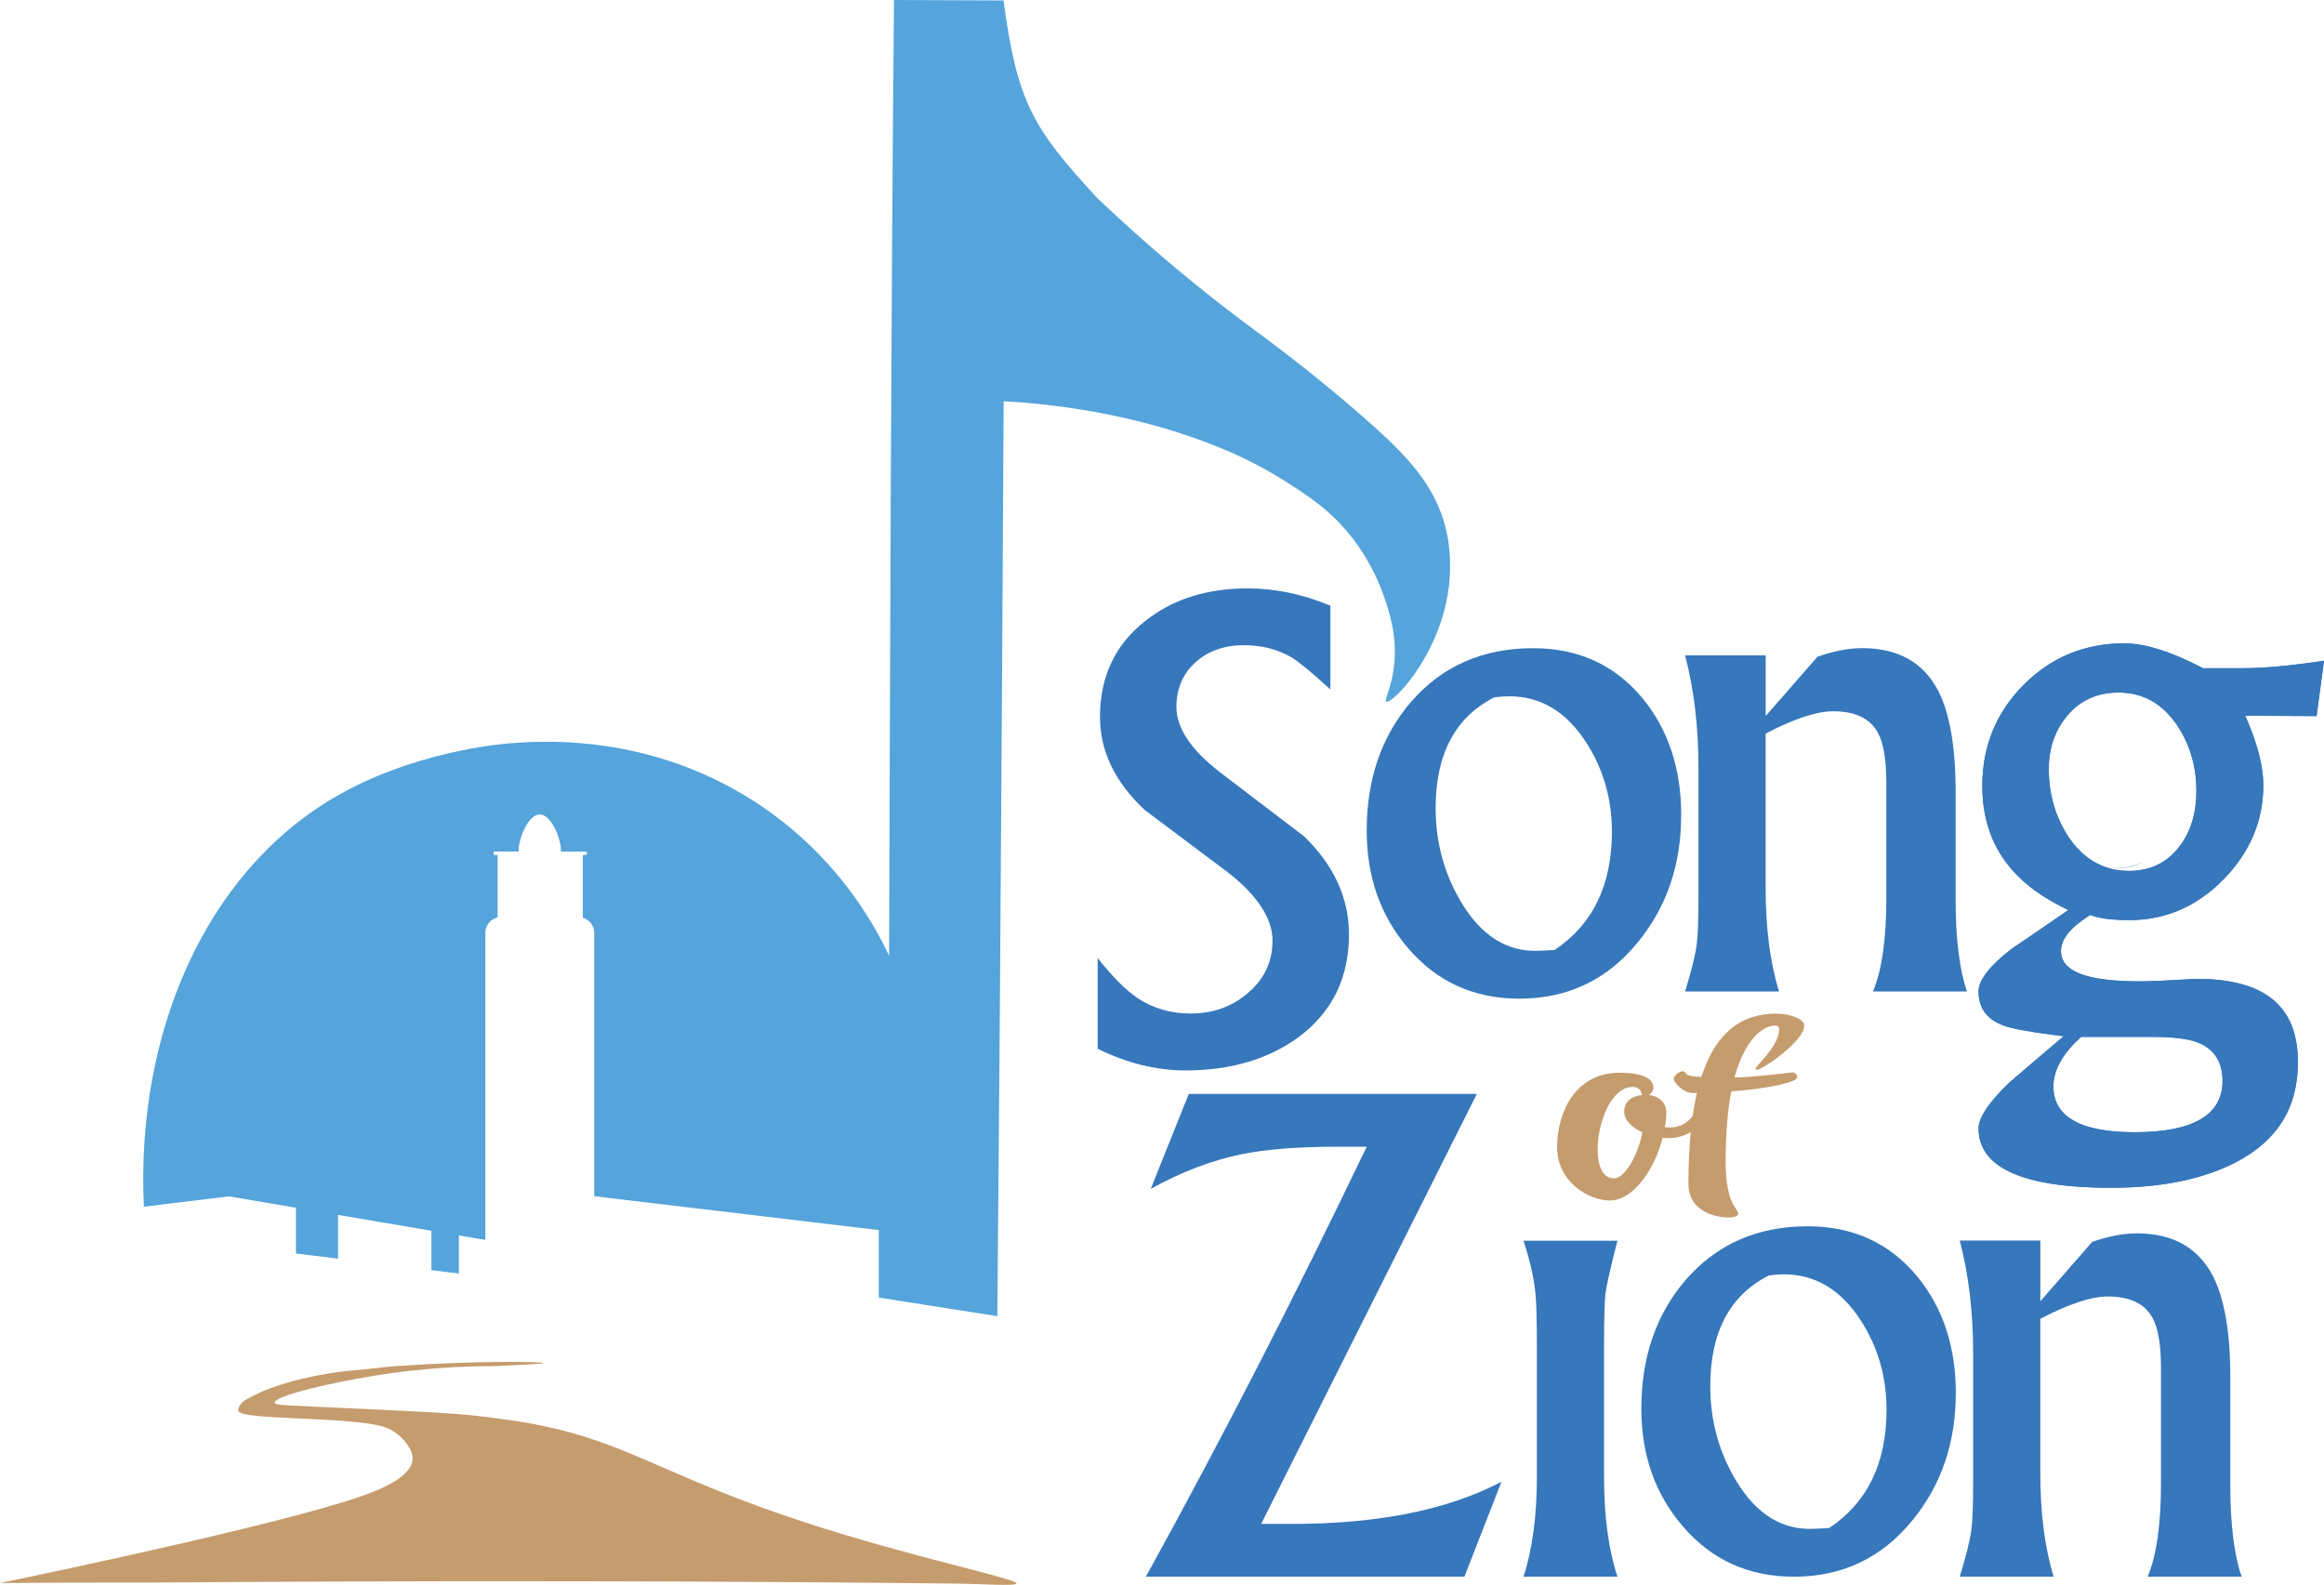
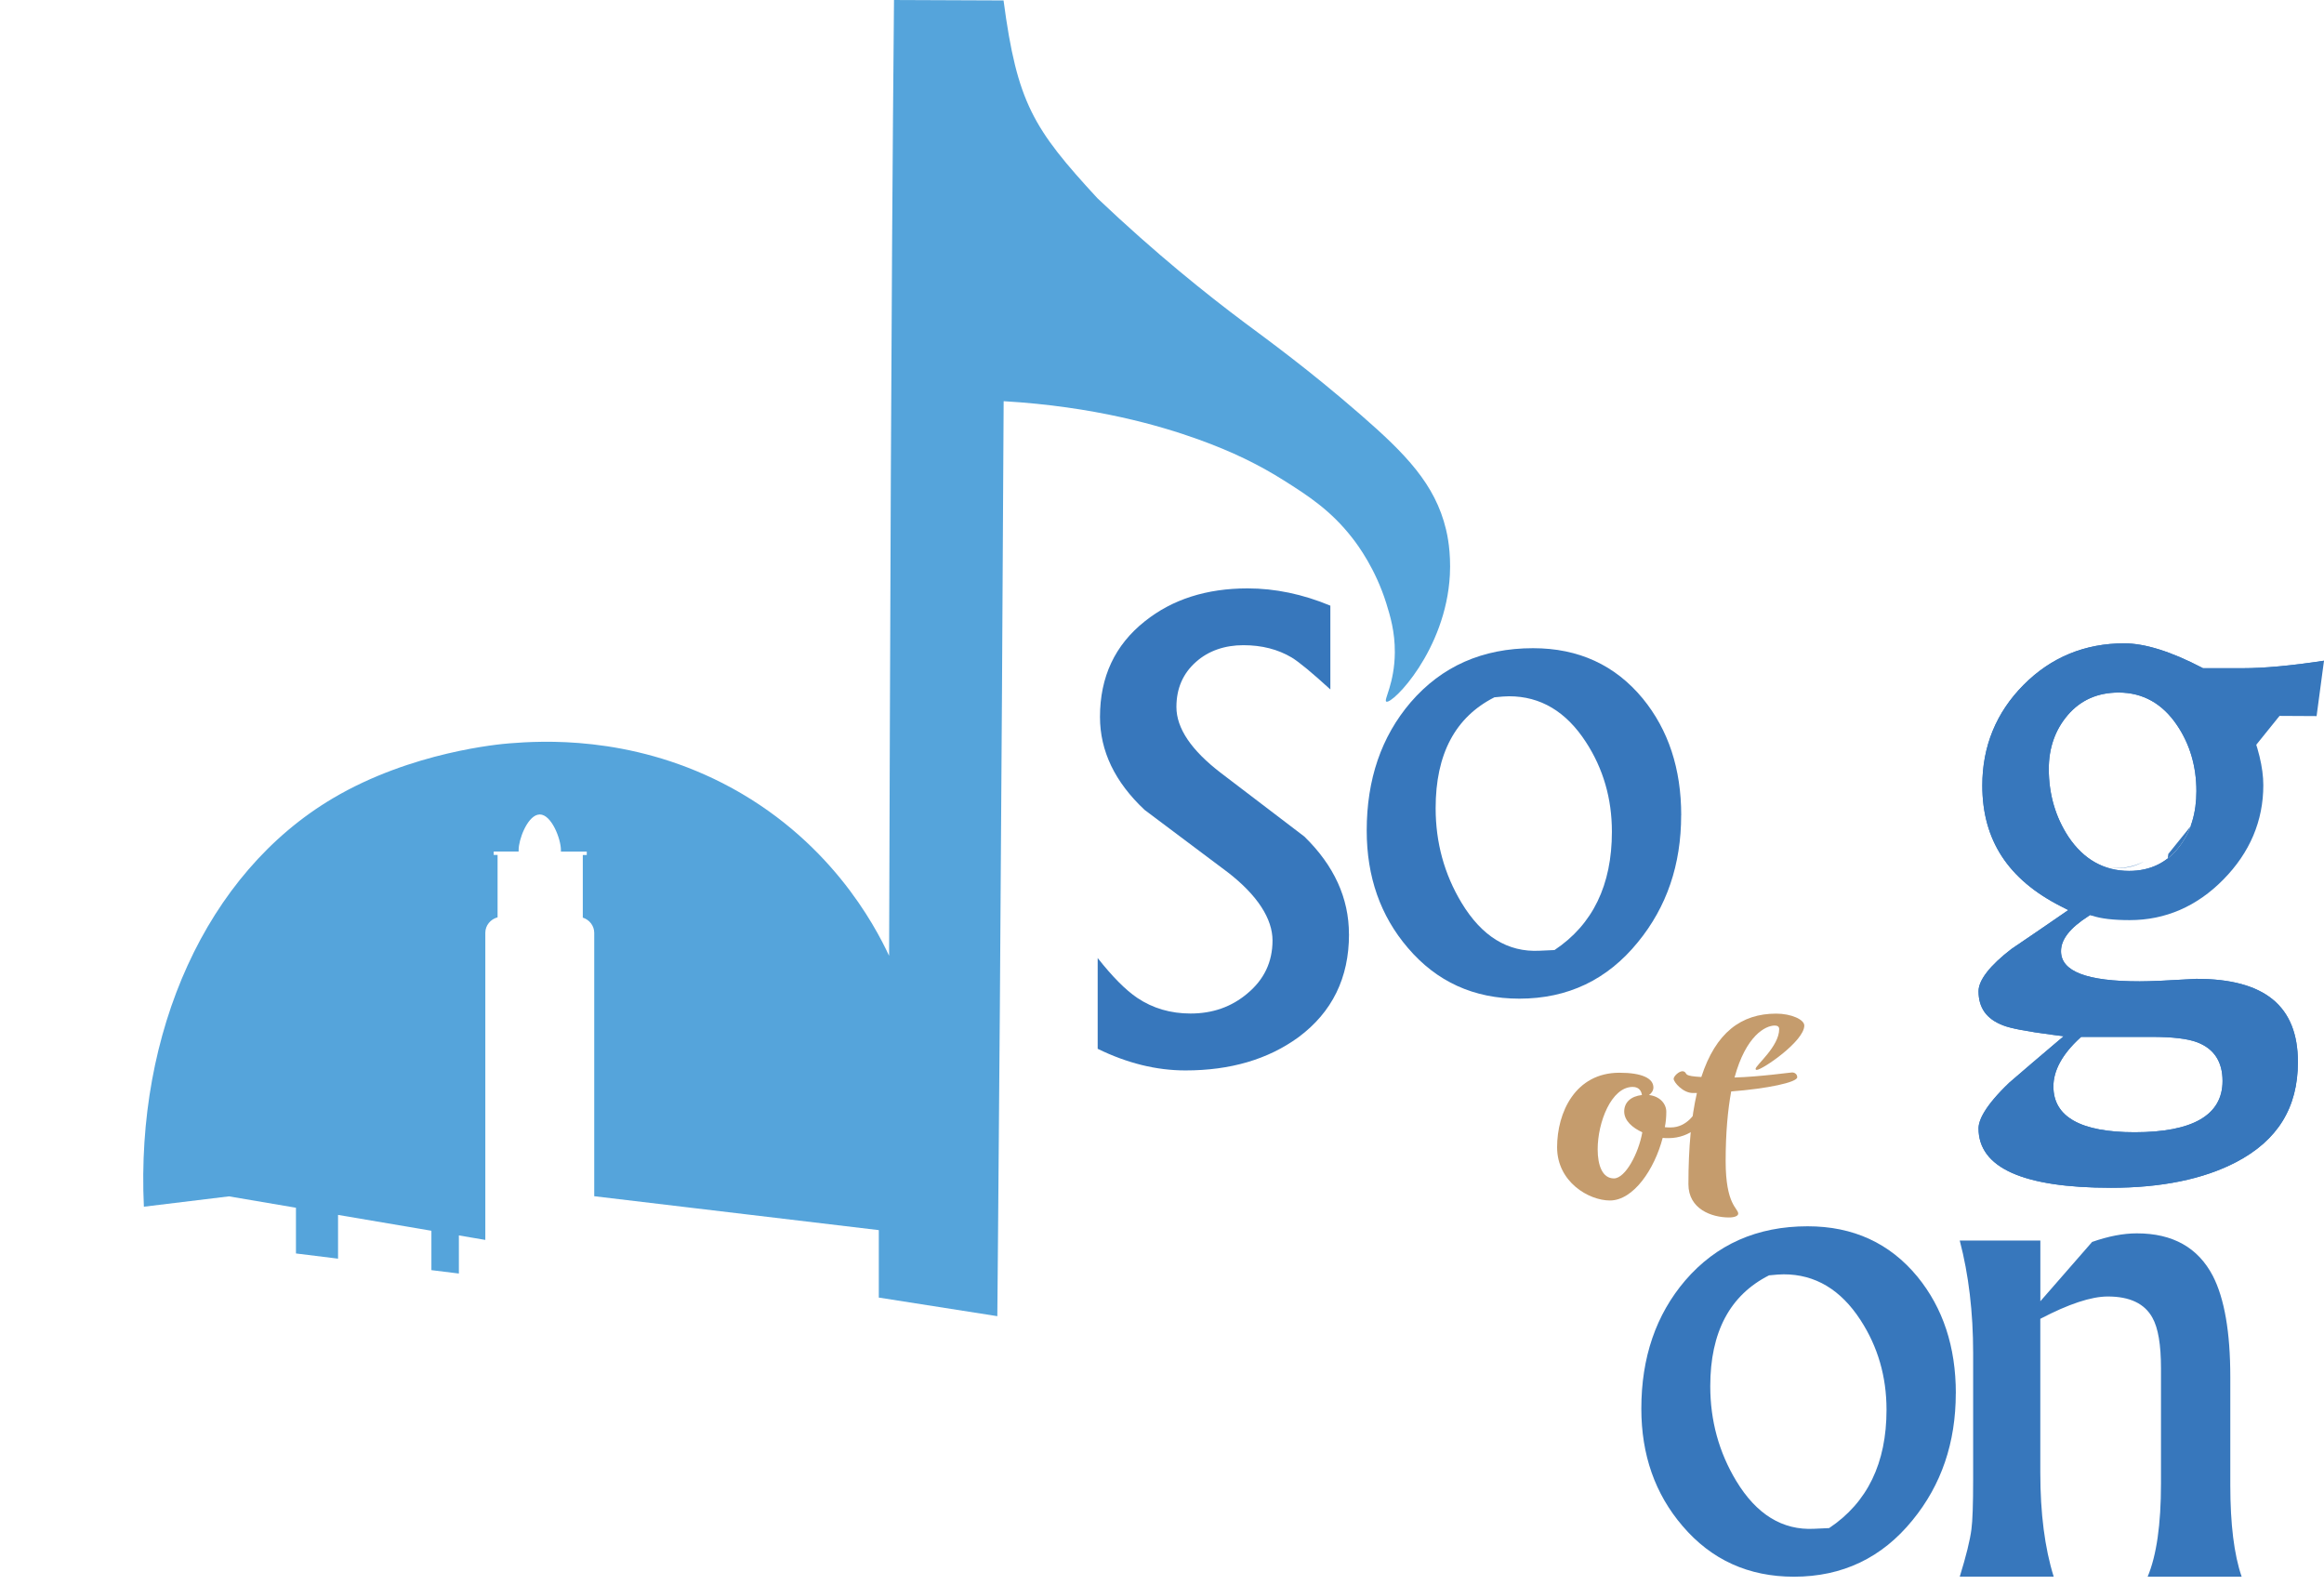
<svg xmlns="http://www.w3.org/2000/svg" id="Layer_2" viewBox="0 0 473.74 323.06">
  <defs>
    <style>.cls-1{fill:#c59c6d;}.cls-2{fill:#55a4db;}.cls-3{fill:#3777bc;}</style>
  </defs>
  <g id="Layer_1-2">
+     <path class="cls-3" d="m473.74,134.68c-6.66,1.02-12.24,1.53-16.58,1.53h-8.09l-.22-.12c-6.29-3.28-11.62-4.95-15.83-4.95-8.04,0-14.94,2.85-20.52,8.47s-8.41,12.52-8.41,20.51c0,11.1,5.24,19.15,16.03,24.63l1.5.76-1.38.95c-3.37,2.33-6.8,4.67-10.2,6.97-4.38,3.36-6.72,6.36-6.72,8.62,0,3.39,1.62,5.66,4.97,6.95,1.49.61,4.89,1.26,10.13,1.94l2.26.29-1.74,1.47c-3.1,2.62-6.24,5.3-9.32,7.96-5.2,4.96-6.3,7.82-6.3,9.35,0,8.03,9.08,12.11,27,12.11,10.28,0,18.85-1.76,25.49-5.22,8.48-4.43,12.61-11.11,12.61-20.41,0-11.41-6.77-16.96-20.69-16.96-5.66.34-9.45.51-11.54.51-10.81,0-16.06-2.01-16.06-6.15,0-2.39,1.81-4.72,5.54-7.11l.41-.27.45.16l-.59-1.39,14.55.08,1.51-11.29h0Zm-49.79,76.94l.29-.26h14.32c4.31,0,7.36.36,9.32,1.1,3.44,1.3,5.18,3.96,5.18,7.89,0,6.93-6.03,10.45-17.92,10.45-10.99,0-16.56-3.14-16.56-9.33,0-3.26,1.81-6.57,5.37-9.85h0Zm20.42-39.2c-2.52,3.39-6,5.11-10.36,5.11-5.12,0-9.27-2.34-12.36-6.95-2.66-4.05-4.01-8.7-4.01-13.84,0-4.28,1.3-7.98,3.87-10.98,2.61-3.05,6.09-4.59,10.36-4.59,4.95,0,8.96,2.25,11.94,6.7,2.6,3.86,3.92,8.37,3.92,13.41,0,4.43-1.13,8.18-3.36,11.14Z" />
    <path class="cls-3" d="m473.74,134.68c-6.66,1.02-12.24,1.53-16.58,1.53h-8.09l-.22-.12c-6.29-3.28-11.62-4.95-15.83-4.95-8.04,0-14.94,2.85-20.52,8.47s-8.41,12.52-8.41,20.51c0,11.1,5.24,19.15,16.03,24.63l1.5.76-1.38.95c-3.37,2.33-6.8,4.67-10.2,6.97-4.38,3.36-6.72,6.36-6.72,8.62,0,3.39,1.62,5.66,4.97,6.95,1.49.61,4.89,1.26,10.13,1.94l2.26.29-1.74,1.47c-3.1,2.62-6.24,5.3-9.32,7.96-5.2,4.96-6.3,7.82-6.3,9.35,0,8.03,9.08,12.11,27,12.11,10.28,0,18.85-1.76,25.49-5.22,8.48-4.43,12.61-11.11,12.61-20.41,0-11.41-6.77-16.96-20.69-16.96-5.66.34-9.45.51-11.54.51-10.81,0-16.06-2.01-16.06-6.15,0-2.39,1.81-4.72,5.54-7.11l.41-.27.45.16c1.73.59,4.29.89,7.6.89,7.26,0,13.69-2.78,19.09-8.27,5.41-5.49,8.15-11.96,8.15-19.23,0-3.58-1.04-7.88-3.1-12.78l-.59-1.39,14.55.08,1.51-11.29h0Zm-49.79,76.94l.29-.26h14.32c4.31,0,7.36.36,9.32,1.1,3.44,1.3,5.18,3.96,5.18,7.89,0,6.93-6.03,10.45-17.92,10.45-10.99,0-16.56-3.14-16.56-9.33,0-3.26,1.81-6.57,5.37-9.85h0Zm20.42-39.2c-2.52,3.39-6,5.11-10.36,5.11-5.12,0-9.27-2.34-12.36-6.95-2.66-4.05-4.01-8.7-4.01-13.84,0-4.28,1.3-7.98,3.87-10.98,2.61-3.05,6.09-4.59,10.36-4.59,4.95,0,8.96,2.25,11.94,6.7,2.6,3.86,3.92,8.37,3.92,13.41,0,4.43-1.13,8.18-3.36,11.14Z" />
-     <path class="cls-3" d="m473.74,134.68c-6.66,1.02-12.24,1.53-16.58,1.53h-8.09l-.22-.12c-6.29-3.28-11.62-4.95-15.83-4.95-8.04,0-14.94,2.85-20.52,8.47s-8.41,12.52-8.41,20.51c0,11.1,5.24,19.15,16.03,24.63l1.5.76-1.38.95c-3.37,2.33-6.8,4.67-10.2,6.97-4.38,3.36-6.72,6.36-6.72,8.62,0,3.39,1.62,5.66,4.97,6.95,1.49.61,4.89,1.26,10.13,1.94l2.26.29-1.74,1.47c-3.1,2.62-6.24,5.3-9.32,7.96-5.2,4.96-6.3,7.82-6.3,9.35,0,8.03,9.08,12.11,27,12.11,10.28,0,18.85-1.76,25.49-5.22,8.48-4.43,12.61-11.11,12.61-20.41,0-11.41-6.77-16.96-20.69-16.96-5.66.34-9.45.51-11.54.51-10.81,0-16.06-2.01-16.06-6.15,0-2.39,1.81-4.72,5.54-7.11l.41-.27.45.16c1.73.59,4.29.89,7.6.89,7.26,0,13.69-2.78,19.09-8.27,5.41-5.49,8.15-11.96,8.15-19.23,0-3.58-1.04-7.88-3.1-12.78l-.59-1.39,14.55.08,1.51-11.29h0Zm-49.79,76.94l.29-.26h14.32c4.31,0,7.36.36,9.32,1.1,3.44,1.3,5.18,3.96,5.18,7.89,0,6.93-6.03,10.45-17.92,10.45-10.99,0-16.56-3.14-16.56-9.33,0-3.26,1.81-6.57,5.37-9.85h0Zm20.42-39.2c-2.52,3.39-6,5.11-10.36,5.11-5.12,0-9.27-2.34-12.36-6.95-2.66-4.05-4.01-8.7-4.01-13.84,0-4.28,1.3-7.98,3.87-10.98,2.61-3.05,6.09-4.59,10.36-4.59,4.95,0,8.96,2.25,11.94,6.7,2.6,3.86,3.92,8.37,3.92,13.41,0,4.43-1.13,8.18-3.36,11.14Z" />
-     <path class="cls-3" d="m306.07,302.04l-7.55,19.36h-64.94c15.28-27.7,30.29-56.92,45.02-87.65h-6.01c-7.97,0-14.47.51-19.5,1.53-6.1,1.25-12.28,3.6-18.52,7.07l7.76-19.36h58.72l-43.97,87.65h6.29c17.57,0,31.8-2.87,42.71-8.6h-.01Z" />
-     <path class="cls-3" d="m329.71,321.4h-19.15c1.82-5.59,2.73-12.4,2.73-20.41v-25.65c0-6.06-.09-9.9-.28-11.53-.28-3.12-1.09-6.76-2.45-10.9h19.15c-1.35,5.22-2.17,8.83-2.45,10.83-.18,1.77-.28,5.43-.28,10.97v26.28c0,8.11.91,14.91,2.73,20.41Z" />
    <path class="cls-3" d="m398.68,284.01c0,10.06-2.94,18.69-8.81,25.86-6.24,7.69-14.31,11.53-24.18,11.53-9.27,0-16.85-3.45-22.72-10.35-5.59-6.52-8.39-14.49-8.39-23.9,0-10.44,2.98-19.15,8.95-26.14,6.34-7.36,14.66-11.04,24.96-11.04,9.27,0,16.73,3.43,22.37,10.27,5.22,6.39,7.83,14.31,7.83,23.77h-.01Zm-14.12,3.35c0-6.74-1.76-12.83-5.29-18.26-4.04-6.23-9.26-9.34-15.67-9.34-.65,0-1.65.07-2.99.21-7.98,4.04-11.98,11.57-11.98,22.59,0,7.02,1.76,13.45,5.29,19.31,4.13,6.83,9.42,10.09,15.88,9.76l3.06-.14c7.8-5.21,11.7-13.24,11.7-24.12h0Z" />
    <path class="cls-3" d="m456.94,321.4h-19.15c1.82-4.34,2.72-10.66,2.72-18.97v-23.52c0-4.81-.58-8.23-1.74-10.29-1.58-2.89-4.61-4.34-9.1-4.34-3.38,0-7.97,1.52-13.76,4.55v31.35c0,8.3.91,15.37,2.73,21.21h-19.15c1.31-4.24,2.1-7.46,2.38-9.65.23-1.68.35-5.06.35-10.14v-25.79c0-8.34-.91-15.98-2.73-22.93h16.43v12.37l10.55-12.09c3.3-1.16,6.34-1.75,9.13-1.75,7.3,0,12.46,2.89,15.48,8.67,2.37,4.61,3.56,11.49,3.56,20.62v22.02c0,7.97.77,14.19,2.31,18.66v.02Z" />
    <path class="cls-3" d="m274.99,190.44c0,8.89-3.43,15.89-10.3,20.99-6.19,4.51-13.87,6.77-23.04,6.77-5.92,0-11.88-1.47-17.89-4.41v-18.5c2.99,3.79,5.68,6.51,8.08,8.13,3.17,2.12,6.79,3.18,10.86,3.18,4.48,0,8.33-1.35,11.54-4.06,3.44-2.84,5.16-6.45,5.16-10.83s-3.03-9.19-9.1-13.88l-16.97-12.73c-6.07-5.69-9.1-12.01-9.1-18.96,0-8.17,3.05-14.67,9.15-19.5,5.6-4.47,12.58-6.7,20.94-6.7,5.6,0,11.22,1.17,16.87,3.52v17.08c-3.76-3.43-6.38-5.6-7.88-6.51-2.81-1.67-6.09-2.51-9.85-2.51s-7.11,1.13-9.64,3.39c-2.67,2.35-4.01,5.42-4.01,9.21,0,4.33,3.03,8.83,9.1,13.47l16.97,12.93c6.06,5.91,9.1,12.55,9.1,19.91h.01Z" />
    <path class="cls-3" d="m342.7,166.18c0,10.07-2.94,18.69-8.81,25.86-6.24,7.69-14.31,11.53-24.18,11.53-9.27,0-16.85-3.45-22.72-10.35-5.59-6.52-8.39-14.49-8.39-23.91,0-10.44,2.98-19.15,8.95-26.14,6.34-7.36,14.66-11.04,24.96-11.04,9.27,0,16.73,3.43,22.37,10.27,5.22,6.39,7.83,14.31,7.83,23.77h0Zm-14.12,3.35c0-6.74-1.76-12.83-5.29-18.26-4.04-6.23-9.26-9.34-15.67-9.34-.65,0-1.65.07-2.99.21-7.98,4.04-11.98,11.57-11.98,22.59,0,7.02,1.76,13.45,5.29,19.31,4.13,6.83,9.42,10.09,15.88,9.76l3.06-.14c7.8-5.2,11.7-13.24,11.7-24.12h0Z" />
-     <path class="cls-3" d="m400.95,202.1h-19.15c1.82-4.34,2.72-10.66,2.72-18.96v-23.52c0-4.81-.58-8.23-1.74-10.29-1.58-2.89-4.61-4.34-9.1-4.34-3.38,0-7.97,1.52-13.76,4.55v31.35c0,8.3.91,15.37,2.73,21.21h-19.15c1.31-4.24,2.1-7.46,2.38-9.65.23-1.68.35-5.05.35-10.14v-25.79c0-8.34-.91-15.98-2.73-22.93h16.43v12.37l10.55-12.09c3.3-1.16,6.34-1.75,9.13-1.75,7.3,0,12.46,2.89,15.48,8.67,2.37,4.61,3.56,11.49,3.56,20.62v22.02c0,7.97.77,14.19,2.31,18.66h0Z" />
    <path class="cls-1" d="m336.13,223.21c2.26.26,3.54,1.81,3.54,3.41,0,1.03-.08,2.07-.3,3.15.38.05.75.05,1.2.05,3.46,0,5.04-3.2,5.42-3.46.15-.1.3-.15.53-.15.53,0,1.13.36,1.13,1.09,0,1.34-2.93,4.7-7.52,4.7-.38,0-.83,0-1.2-.05-1.65,6.36-5.94,12.76-10.76,12.76-4.29,0-10.76-3.77-10.76-10.85s3.69-15.19,12.71-15.19c4.59,0,6.92,1.14,6.92,3,0,.62-.38,1.19-.9,1.55h-.01Zm-1.35,7.6c-2.03-.93-3.69-2.38-3.69-4.24s1.35-3.1,3.61-3.36c-.08-.62-.45-1.65-1.88-1.65-4.36,0-7.14,7.23-7.14,12.71,0,3.31.98,5.94,3.31,5.94s5.04-5.12,5.79-9.4h0Z" />
    <path class="cls-1" d="m346.81,219.54c2.93-9.04,8.12-12.92,15.27-12.92,3.01,0,5.72,1.19,5.72,2.43,0,3.2-8.57,9.04-9.7,9.04-.15,0-.23-.1-.23-.21,0-.72,4.81-4.55,4.81-8.11,0-.46-.3-.72-.9-.72-1.88,0-5.87,2.02-8.2,10.59,5.19-.15,11.36-1.03,11.73-1.03.6,0,1.05.41,1.05.98,0,1.03-6.09,2.33-13.46,2.89-.68,3.72-1.13,8.37-1.13,14.21,0,8.99,2.56,9.56,2.56,10.7,0,.47-.75.78-1.88.78-3.53,0-8.27-1.71-8.27-6.77,0-7.54.6-13.69,1.73-18.6h-.83c-2.03,0-3.91-2.22-3.91-2.89,0-.52,1.05-1.55,1.81-1.55.15,0,.3.05.45.15.53.41-.22.83,3.39,1.03h0Z" />
    <path class="cls-2" d="m29.31,245.98l17.36-2.11,13.66,2.32v9.32l8.58,1.06v-8.92l19.03,3.23v8.03l5.6.69v-7.77l5.39.92v-62.61c0-1.5,1.06-2.77,2.5-3.15v-12.72h-.79v-.69h5.08v-.31c0-2.13,1.68-6.59,3.83-7.18.16-.02.32-.05.48-.07h0c2.38,0,4.31,4.97,4.31,7.26v.31h5.27v.69h-.81v12.77c1.35.43,2.33,1.66,2.33,3.1v53.69c19.34,2.3,38.67,4.6,58.01,6.91v13.75c8.05,1.26,16.1,2.52,24.16,3.79.03-2.78.12-13.07.14-15.89.23-26.6.51-61.74.81-111.21.11-17.96.23-39.02.34-59.41,18.47,1.08,31.87,4.97,39.72,7.8,6.91,2.49,12.38,5.18,17.4,8.35,4.94,3.12,9.57,6.11,13.92,11.69,1.26,1.61,4.77,6.37,6.96,13.36.79,2.54,1.77,5.77,1.74,10.02-.05,6.36-2.33,9.73-1.74,10.02,1.23.6,12.14-10.46,12.96-25.81.25-4.74-.54-8.29-.78-9.27-2.21-9.27-8.27-15.44-17.4-23.39-10.63-9.25-18.83-15.17-23.66-18.78-7.57-5.66-18.08-14.03-30.02-25.38-13.06-14.16-16.35-19.43-19.12-40.3l-22.33-.09c-.61,64.94-.78,129.9-1,194.83-2.86-6.13-12.24-24.1-33.92-35.18-19.17-9.79-37.07-8.63-43.43-8.13-1.99.15-20.02,1.73-36.01,11.19-25.95,15.35-40.22,47.76-38.55,83.27h-.02Z" />
-     <path class="cls-1" d="m207.2,322.79c-.1.58-7.88.06-10.53.05-.98-.02-1.69-.03-1.7-.03-7.76-.1-40.8-.47-88.39-.49-10.14-.02-18.41,0-25.77.03-29.05.08-48.95.24-49.18.24-6.62,0-12.54.02-17.78.02-5.26.03-9.86.05-13.85.08,10.23-2.13,63.81-13.33,76.72-18.86,1.79-.76,7.32-3.13,7.4-6.5.05-1.83-1.75-3.86-2.96-4.87-1.25-1.04-2.46-1.47-2.96-1.62-6.83-2.14-29.27-1.28-29.62-3.25-.03-.15.05-.46.07-.54.26-.97,1.11-1.49,1.44-1.69,7.65-4.64,20.63-5.89,20.63-5.89,9.94-.96,7.45-.81,9.92-.99,15.74-1.13,30.14-.94,30.14-.64,0,.11-1.83.29-10.31.64-5.75,0-14.2.33-24.34,1.98-8.69,1.41-20.28,4.06-20.14,5.5.05.55,1.79.46,22.76,1.46,12.6.6,17.21.92,23.14,1.79.32.05,7.34.81,14.74,2.89,13.85,3.9,22.95,10.2,47.46,18.22,21.96,7.18,43.28,11.48,43.11,12.46h0Z" />
    <path class="cls-3" d="m455.84,148.17c1.49,4.13,2.3,7.81,2.44,11.03.02-3.76-.78-7.51-2.44-11.03Zm-24.43,28.78c-.35,0-.7-.01-1.05-.04.41.05.84.07,1.27.07,2.01,0,3.79-.45,5.35-1.35-1.72.89-3.61,1.32-5.57,1.32Z" />
  </g>
</svg>